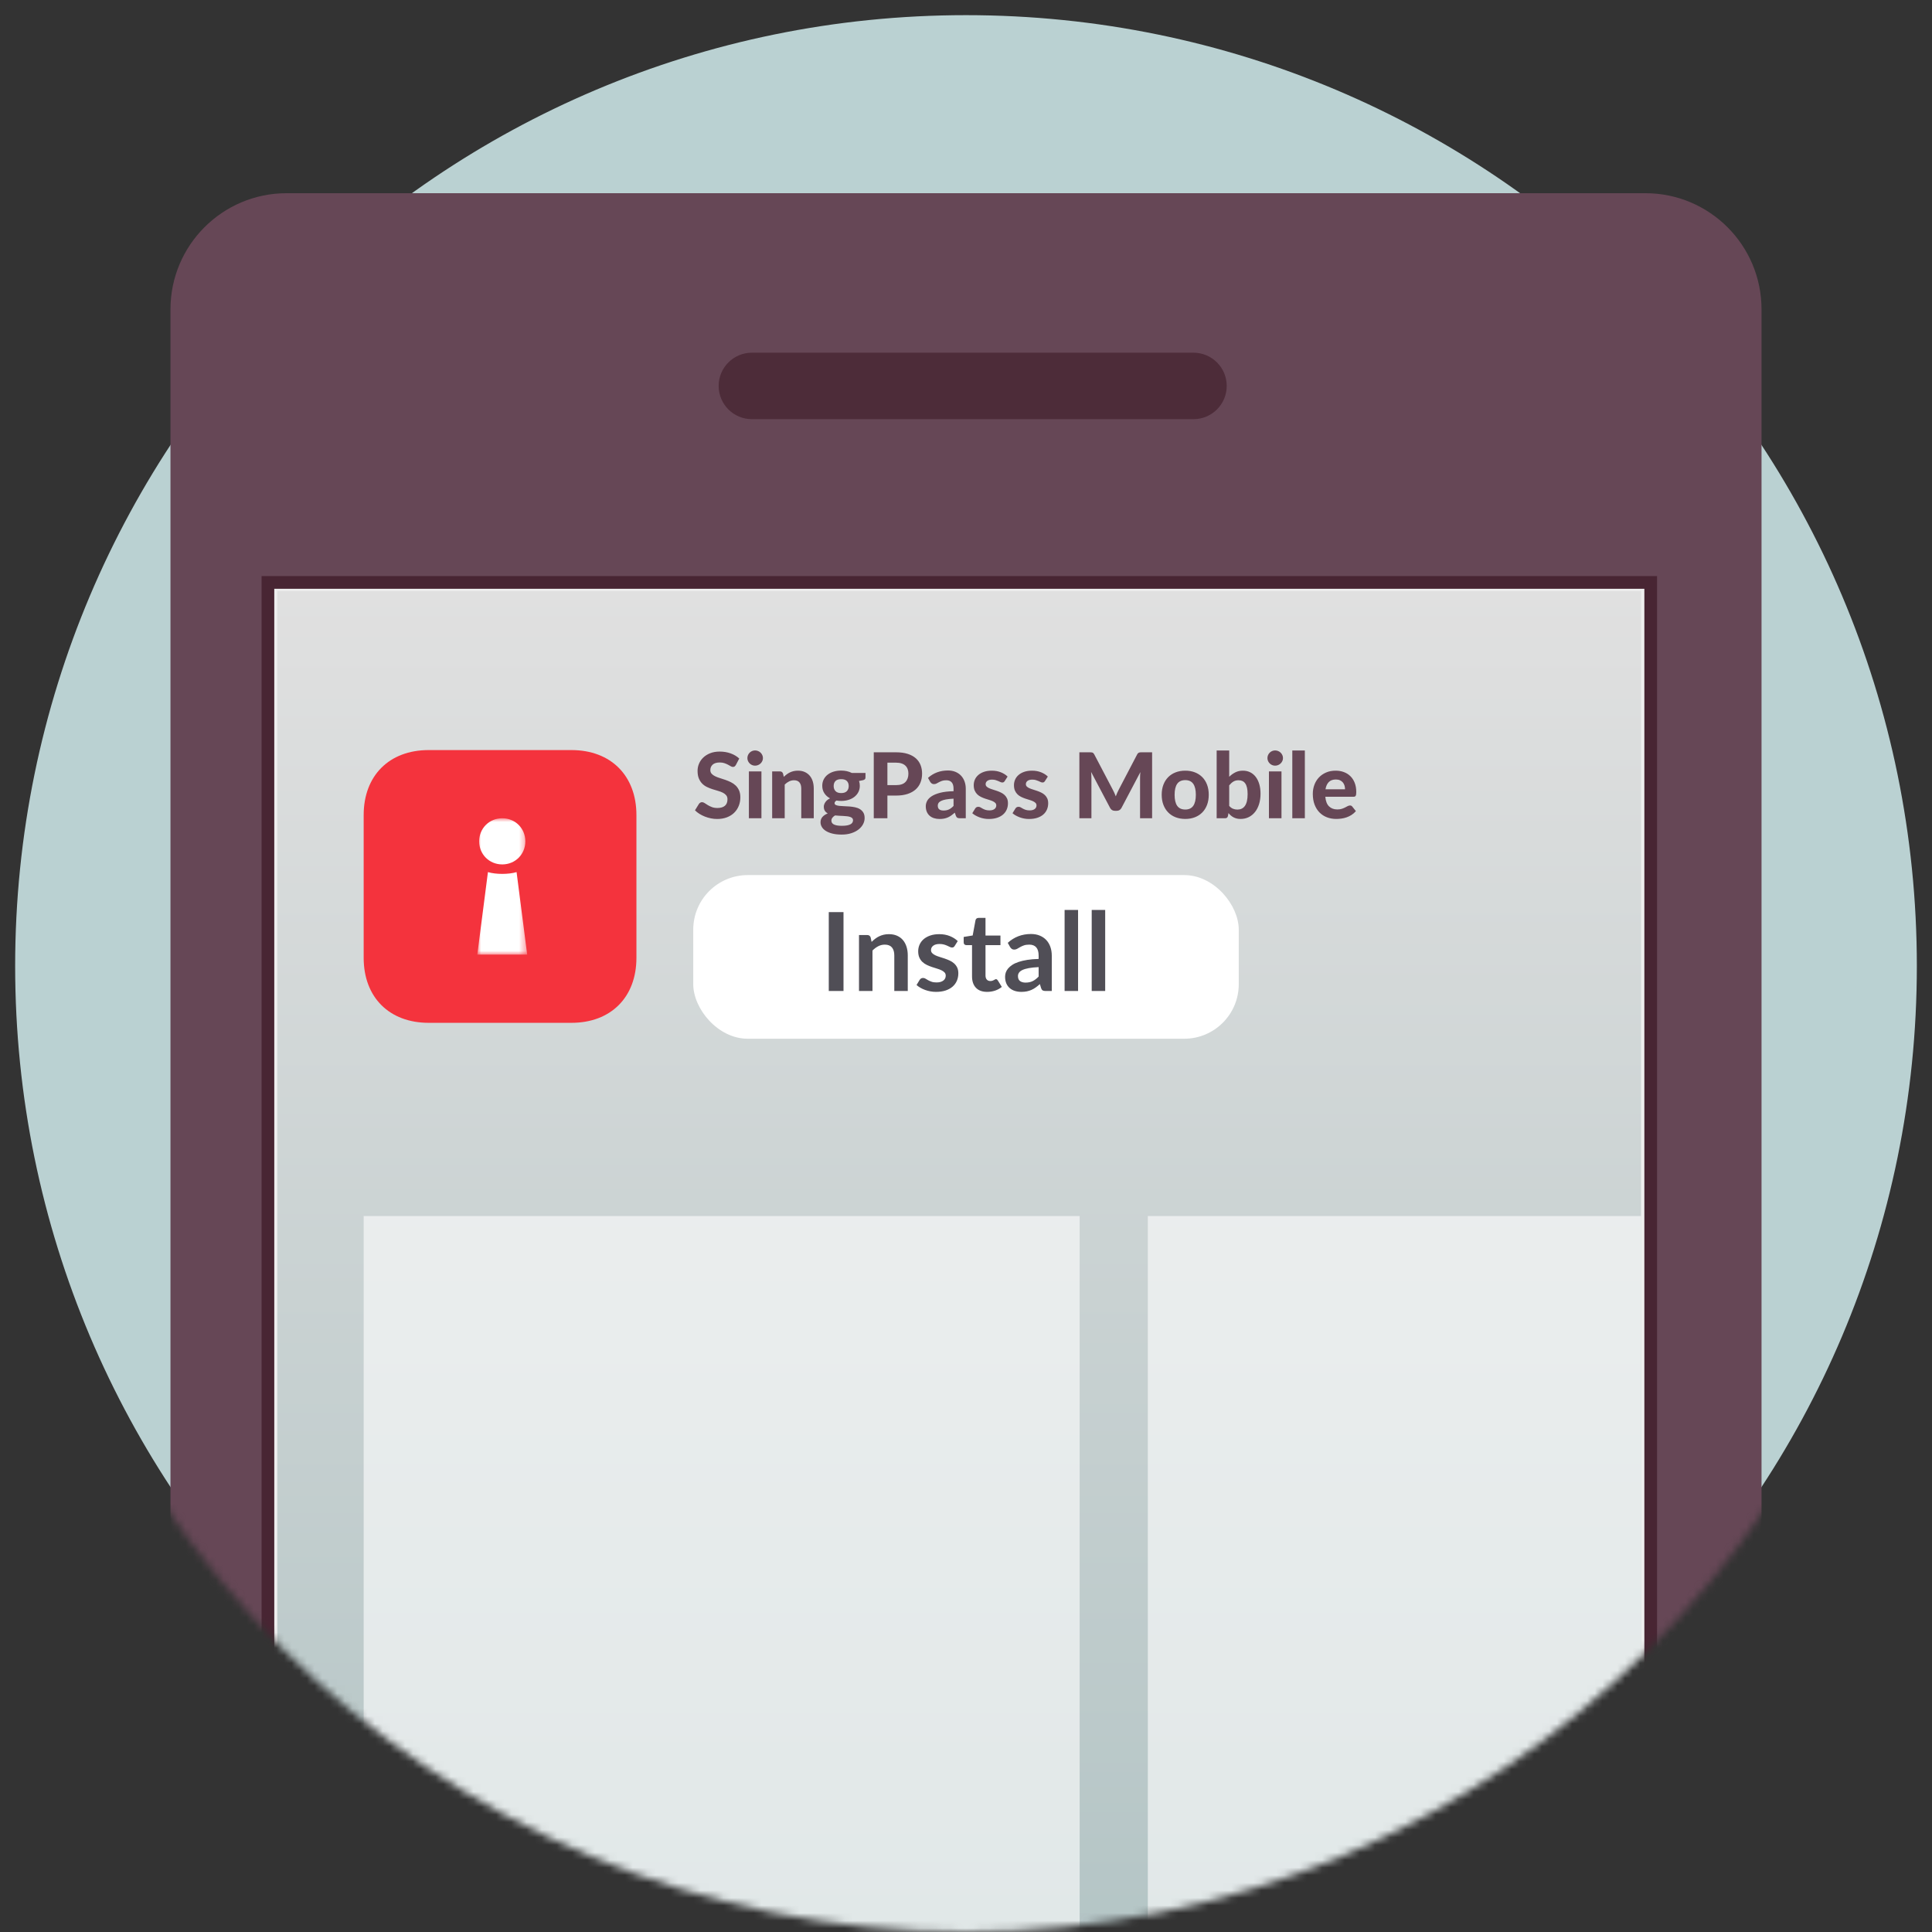
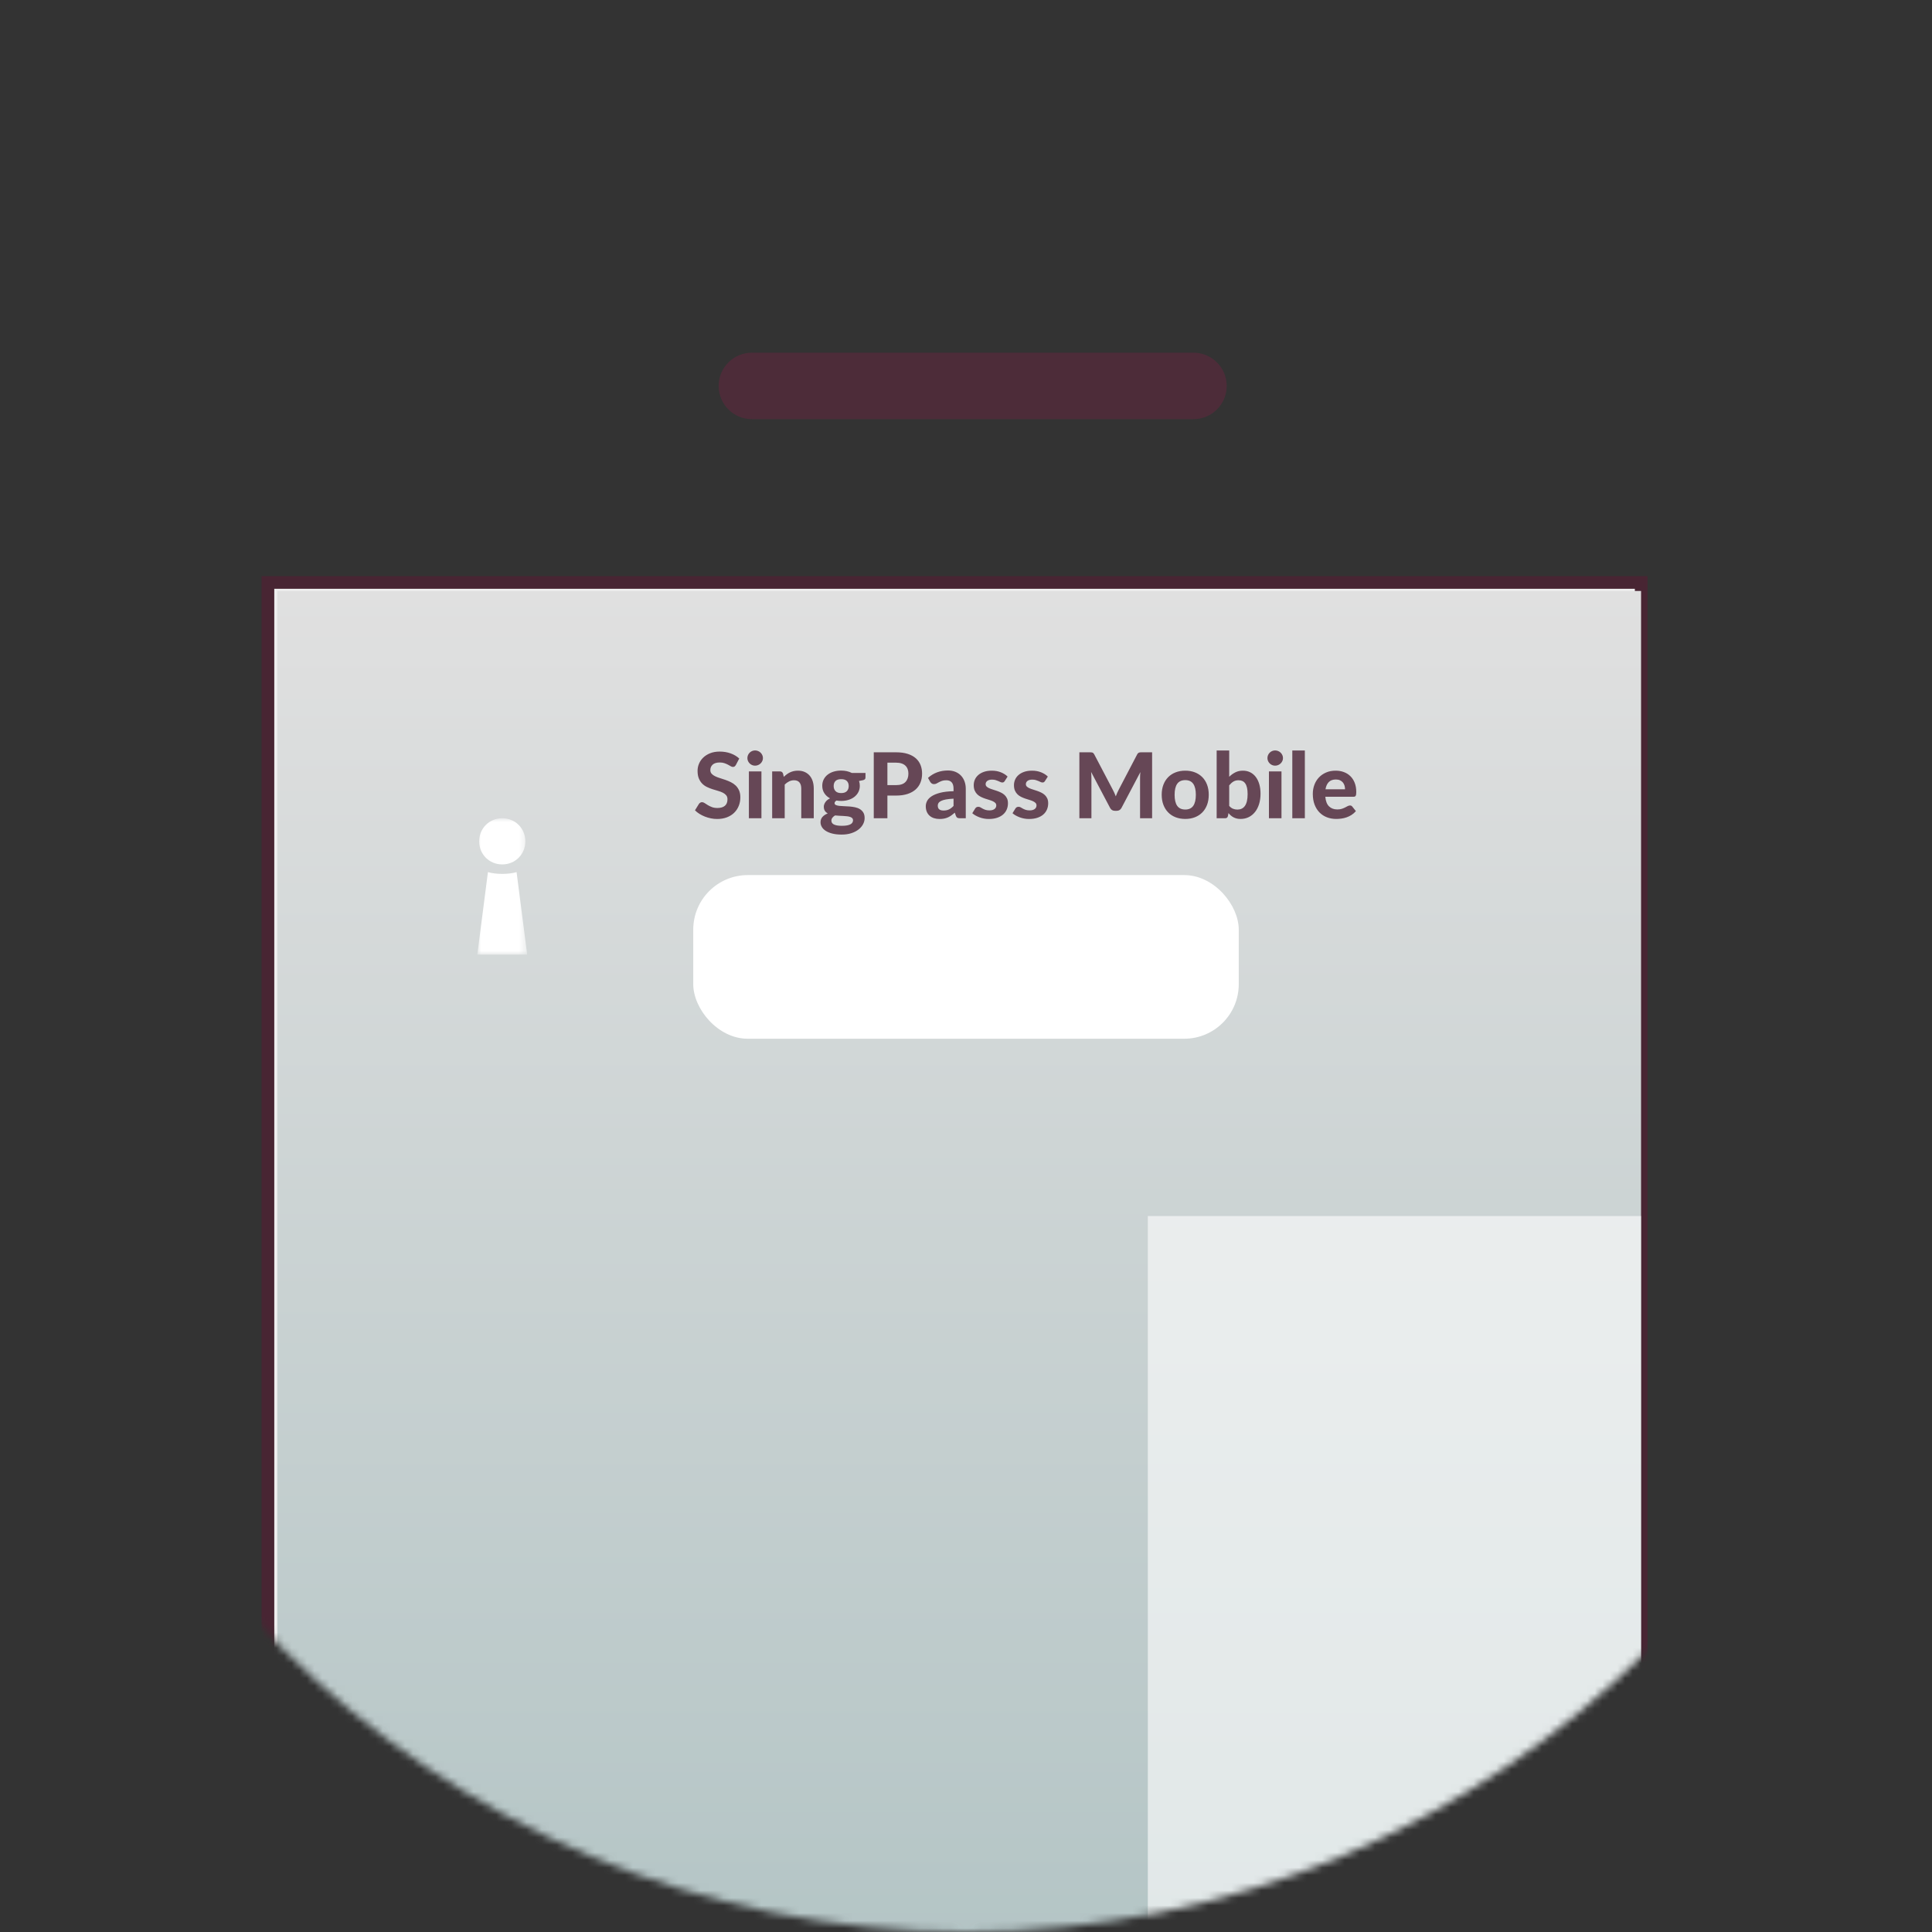
<svg xmlns="http://www.w3.org/2000/svg" width="255" height="255" viewBox="0 0 255 255" fill="none">
  <rect x="0" y="0" width="255" height="255" fill="#333333" stroke="none" />
  <g id="Download">
-     <path id="Oval 3" fill-rule="evenodd" clip-rule="evenodd" d="M127.5 249C194.603 249 249 194.603 249 127.5C249 60.397 194.603 6 127.5 6C60.397 6 6 60.397 6 127.5C6 194.603 60.397 249 127.5 249Z" fill="#BAD1D2" stroke="#BAD1D2" stroke-width="8" />
    <g id="mobile-button copy">
      <mask id="mask0" mask-type="alpha" maskUnits="userSpaceOnUse" x="0" y="17" width="255" height="239">
        <path id="Mask" fill-rule="evenodd" clip-rule="evenodd" d="M127.5 255C197.916 255 255 197.917 255 127.5C255 58.148 253.8 19.719 183.86 17.628C182.787 17.596 159.02 22.792 74.112 17.628C4.121 13.372 0 57.084 0 127.5C0 197.917 57.084 255 127.5 255Z" fill="white" />
      </mask>
      <g mask="url(#mask0)">
        <g id="mobile-button copy_2">
-           <path id="Rectangle 4" fill-rule="evenodd" clip-rule="evenodd" d="M22.5 40.832C22.5 32.364 29.364 25.5 37.832 25.5H217.168C225.636 25.5 232.5 32.364 232.5 40.832V413.668C232.5 422.136 225.636 429 217.168 429H37.832C29.364 429 22.5 422.136 22.5 413.668V40.832Z" fill="#664756" />
          <path id="Rectangle 16" fill-rule="evenodd" clip-rule="evenodd" d="M94.853 50.938C94.853 48.516 96.817 46.552 99.239 46.552H157.526C159.948 46.552 161.912 48.516 161.912 50.938C161.912 53.36 159.948 55.324 157.526 55.324H99.239C96.817 55.324 94.853 53.36 94.853 50.938Z" fill="#4D2C39" />
-           <path id="Rectangle 18" d="M36.618 76.875H35.362V78.13V376.369V377.625H36.618H216.618H217.873V376.369V78.13V76.875H216.618H36.618Z" fill="#EEEEEE" stroke="#482533" stroke-width="1.674" />
+           <path id="Rectangle 18" d="M36.618 76.875H35.362V78.13V376.369V377.625H36.618H216.618V376.369V78.13V76.875H216.618H36.618Z" fill="#EEEEEE" stroke="#482533" stroke-width="1.674" />
          <path id="Rectangle 3 Copy 2" fill-rule="evenodd" clip-rule="evenodd" d="M36.6 78H216.6V255H36.6V78Z" fill="url(#paint0_linear)" />
-           <rect id="Rectangle 7" x="48" y="160.5" width="94.5" height="139.5" fill="white" fill-opacity="0.6" />
          <rect id="Rectangle 7 Copy" x="151.5" y="160.5" width="65.1" height="139.5" fill="white" fill-opacity="0.6" />
          <g id="Group 12">
            <rect id="Rectangle 3" x="91.5" y="115.5" width="72" height="21.6" rx="7.2" fill="white" />
-             <path id="Install" fill-rule="evenodd" clip-rule="evenodd" d="M111.332 130.8H109.388V120.389H111.332V130.8ZM115.04 124.32C115.189 124.171 115.346 124.033 115.512 123.906C115.678 123.779 115.853 123.671 116.038 123.582C116.222 123.493 116.42 123.424 116.632 123.373C116.843 123.323 117.073 123.298 117.323 123.298C117.726 123.298 118.084 123.366 118.396 123.503C118.708 123.64 118.968 123.832 119.177 124.079C119.386 124.326 119.544 124.621 119.652 124.965C119.76 125.308 119.814 125.686 119.814 126.099V130.8H118.036V126.099C118.036 125.647 117.932 125.298 117.726 125.051C117.52 124.804 117.205 124.68 116.783 124.68C116.476 124.68 116.188 124.75 115.919 124.889C115.65 125.028 115.396 125.218 115.156 125.458V130.8H113.377V123.413H114.464C114.695 123.413 114.846 123.521 114.918 123.737L115.04 124.32ZM126.006 124.853C125.958 124.93 125.908 124.984 125.855 125.015C125.802 125.046 125.735 125.062 125.653 125.062C125.567 125.062 125.474 125.038 125.376 124.99C125.278 124.942 125.164 124.888 125.034 124.828C124.904 124.768 124.757 124.714 124.591 124.666C124.426 124.618 124.23 124.594 124.004 124.594C123.654 124.594 123.379 124.668 123.18 124.817C122.981 124.966 122.881 125.16 122.881 125.4C122.881 125.559 122.933 125.692 123.036 125.8C123.139 125.908 123.276 126.003 123.446 126.084C123.617 126.166 123.81 126.239 124.026 126.304C124.242 126.369 124.462 126.439 124.685 126.516C124.908 126.593 125.128 126.681 125.344 126.779C125.56 126.877 125.753 127.002 125.923 127.153C126.094 127.305 126.23 127.486 126.334 127.697C126.437 127.908 126.488 128.163 126.488 128.46C126.488 128.815 126.425 129.143 126.298 129.443C126.17 129.743 125.982 130.002 125.732 130.221C125.483 130.439 125.174 130.609 124.807 130.732C124.44 130.854 124.016 130.915 123.536 130.915C123.282 130.915 123.034 130.893 122.791 130.847C122.549 130.801 122.316 130.738 122.093 130.656C121.87 130.575 121.663 130.479 121.474 130.368C121.284 130.258 121.117 130.138 120.973 130.008L121.384 129.331C121.436 129.25 121.499 129.187 121.571 129.144C121.643 129.101 121.734 129.079 121.844 129.079C121.955 129.079 122.059 129.111 122.158 129.173C122.256 129.235 122.37 129.303 122.5 129.375C122.629 129.447 122.782 129.514 122.957 129.576C123.132 129.639 123.354 129.67 123.623 129.67C123.834 129.67 124.015 129.645 124.166 129.594C124.318 129.544 124.442 129.478 124.541 129.396C124.639 129.315 124.711 129.22 124.757 129.112C124.802 129.004 124.825 128.892 124.825 128.777C124.825 128.604 124.774 128.463 124.67 128.352C124.567 128.242 124.43 128.146 124.26 128.064C124.09 127.983 123.895 127.909 123.677 127.845C123.458 127.78 123.235 127.709 123.007 127.632C122.779 127.555 122.556 127.465 122.338 127.362C122.119 127.259 121.925 127.128 121.754 126.97C121.584 126.811 121.447 126.617 121.344 126.387C121.241 126.156 121.189 125.878 121.189 125.551C121.189 125.249 121.249 124.961 121.369 124.687C121.489 124.414 121.666 124.175 121.898 123.971C122.131 123.767 122.422 123.604 122.77 123.481C123.118 123.359 123.52 123.298 123.976 123.298C124.484 123.298 124.948 123.382 125.365 123.55C125.783 123.718 126.131 123.939 126.409 124.212L126.006 124.853ZM130.29 130.915C129.647 130.915 129.154 130.734 128.81 130.372C128.467 130.009 128.296 129.509 128.296 128.871V124.745H127.54C127.444 124.745 127.362 124.714 127.295 124.651C127.228 124.589 127.194 124.495 127.194 124.371V123.665L128.382 123.471L128.756 121.455C128.78 121.359 128.826 121.284 128.893 121.231C128.96 121.179 129.047 121.152 129.152 121.152H130.074V123.478H132.047V124.745H130.074V128.748C130.074 128.979 130.13 129.159 130.243 129.288C130.356 129.418 130.511 129.483 130.708 129.483C130.818 129.483 130.91 129.469 130.985 129.443C131.059 129.417 131.124 129.389 131.179 129.36C131.234 129.331 131.284 129.304 131.327 129.277C131.37 129.251 131.413 129.238 131.456 129.238C131.509 129.238 131.552 129.251 131.586 129.277C131.62 129.304 131.656 129.343 131.694 129.396L132.227 130.26C131.968 130.476 131.67 130.639 131.334 130.75C130.998 130.86 130.65 130.915 130.29 130.915ZM137.087 127.647C136.573 127.671 136.141 127.715 135.791 127.78C135.44 127.845 135.16 127.927 134.948 128.028C134.737 128.129 134.586 128.247 134.495 128.381C134.404 128.515 134.358 128.662 134.358 128.82C134.358 129.132 134.45 129.355 134.635 129.49C134.82 129.624 135.061 129.691 135.359 129.691C135.724 129.691 136.039 129.625 136.306 129.493C136.572 129.361 136.832 129.161 137.087 128.892V127.647ZM133.012 124.443C133.861 123.665 134.884 123.276 136.079 123.276C136.511 123.276 136.897 123.347 137.238 123.489C137.579 123.63 137.867 123.827 138.102 124.079C138.337 124.331 138.516 124.632 138.638 124.983C138.761 125.333 138.822 125.717 138.822 126.135V130.8H138.016C137.848 130.8 137.718 130.775 137.627 130.725C137.536 130.674 137.464 130.572 137.411 130.419L137.252 129.886C137.065 130.054 136.883 130.201 136.705 130.329C136.528 130.456 136.343 130.563 136.151 130.649C135.959 130.735 135.754 130.801 135.535 130.847C135.317 130.893 135.076 130.915 134.812 130.915C134.5 130.915 134.212 130.873 133.948 130.789C133.684 130.705 133.456 130.579 133.264 130.411C133.072 130.243 132.923 130.035 132.817 129.785C132.712 129.535 132.659 129.245 132.659 128.914C132.659 128.727 132.69 128.541 132.752 128.356C132.815 128.171 132.917 127.995 133.058 127.827C133.2 127.659 133.384 127.5 133.609 127.351C133.835 127.203 134.112 127.073 134.441 126.963C134.77 126.852 135.152 126.762 135.589 126.693C136.026 126.623 136.525 126.581 137.087 126.567V126.135C137.087 125.64 136.981 125.274 136.77 125.037C136.559 124.799 136.254 124.68 135.856 124.68C135.568 124.68 135.329 124.714 135.139 124.781C134.95 124.848 134.783 124.924 134.639 125.008C134.495 125.092 134.364 125.167 134.246 125.235C134.129 125.302 133.998 125.335 133.854 125.335C133.729 125.335 133.624 125.303 133.537 125.238C133.451 125.173 133.381 125.098 133.328 125.011L133.012 124.443ZM142.292 120.101V130.8H140.514V120.101H142.292ZM145.871 120.101V130.8H144.092V120.101H145.871Z" fill="#504E56" />
          </g>
          <path id="SingPass Mobile" fill-rule="evenodd" clip-rule="evenodd" d="M97.128 100.962C97.072 101.054 97.015 101.121 96.957 101.163C96.899 101.205 96.824 101.226 96.732 101.226C96.644 101.226 96.549 101.195 96.447 101.133C96.345 101.071 96.226 101.004 96.09 100.932C95.954 100.86 95.798 100.793 95.622 100.731C95.446 100.669 95.24 100.638 95.004 100.638C94.588 100.638 94.276 100.731 94.068 100.917C93.86 101.103 93.756 101.346 93.756 101.646C93.756 101.838 93.813 101.997 93.927 102.123C94.041 102.249 94.191 102.358 94.377 102.45C94.563 102.542 94.774 102.624 95.01 102.696C95.246 102.768 95.488 102.847 95.736 102.933C95.984 103.019 96.226 103.12 96.462 103.236C96.698 103.352 96.909 103.498 97.095 103.674C97.281 103.85 97.431 104.065 97.545 104.319C97.659 104.573 97.716 104.882 97.716 105.246C97.716 105.642 97.647 106.013 97.509 106.359C97.371 106.705 97.172 107.007 96.912 107.265C96.652 107.523 96.331 107.726 95.949 107.874C95.567 108.022 95.134 108.096 94.65 108.096C94.374 108.096 94.099 108.068 93.825 108.012C93.551 107.956 93.287 107.878 93.033 107.778C92.779 107.678 92.54 107.558 92.316 107.418C92.092 107.278 91.896 107.122 91.728 106.95L92.256 106.098C92.3 106.034 92.358 105.981 92.43 105.939C92.502 105.897 92.578 105.876 92.658 105.876C92.766 105.876 92.88 105.916 93 105.996C93.12 106.076 93.258 106.164 93.414 106.26C93.57 106.356 93.751 106.444 93.957 106.524C94.163 106.604 94.41 106.644 94.698 106.644C95.118 106.644 95.443 106.548 95.673 106.356C95.903 106.164 96.018 105.878 96.018 105.498C96.018 105.278 95.961 105.1 95.847 104.964C95.733 104.828 95.584 104.714 95.4 104.622C95.216 104.53 95.006 104.451 94.77 104.385C94.534 104.319 94.292 104.246 94.044 104.166C93.796 104.086 93.554 103.99 93.318 103.878C93.082 103.766 92.872 103.618 92.688 103.434C92.504 103.25 92.355 103.022 92.241 102.75C92.127 102.478 92.07 102.14 92.07 101.736C92.07 101.412 92.134 101.098 92.262 100.794C92.39 100.49 92.578 100.22 92.826 99.984C93.074 99.748 93.379 99.558 93.741 99.414C94.103 99.27 94.518 99.198 94.986 99.198C95.51 99.198 95.995 99.279 96.441 99.441C96.887 99.603 97.264 99.828 97.572 100.116L97.128 100.962ZM100.5 101.814V108H98.844V101.814H100.5ZM100.698 100.056C100.698 100.196 100.67 100.326 100.614 100.446C100.558 100.566 100.483 100.672 100.389 100.764C100.295 100.856 100.185 100.928 100.059 100.98C99.933 101.032 99.798 101.058 99.654 101.058C99.518 101.058 99.389 101.032 99.267 100.98C99.145 100.928 99.038 100.856 98.946 100.764C98.854 100.672 98.781 100.566 98.727 100.446C98.673 100.326 98.646 100.196 98.646 100.056C98.646 99.916 98.673 99.785 98.727 99.663C98.781 99.541 98.854 99.434 98.946 99.342C99.038 99.25 99.145 99.178 99.267 99.126C99.389 99.074 99.518 99.048 99.654 99.048C99.798 99.048 99.933 99.074 100.059 99.126C100.185 99.178 100.295 99.25 100.389 99.342C100.483 99.434 100.558 99.541 100.614 99.663C100.67 99.785 100.698 99.916 100.698 100.056ZM103.452 102.534C103.576 102.414 103.705 102.304 103.839 102.204C103.973 102.104 104.115 102.018 104.265 101.946C104.415 101.874 104.577 101.818 104.751 101.778C104.925 101.738 105.114 101.718 105.318 101.718C105.654 101.718 105.952 101.776 106.212 101.892C106.472 102.008 106.691 102.17 106.869 102.378C107.047 102.586 107.181 102.834 107.271 103.122C107.361 103.41 107.406 103.726 107.406 104.07V108H105.756V104.07C105.756 103.726 105.676 103.459 105.516 103.269C105.356 103.079 105.12 102.984 104.808 102.984C104.576 102.984 104.358 103.034 104.154 103.134C103.95 103.234 103.756 103.374 103.572 103.554V108H101.916V101.814H102.936C103.144 101.814 103.282 101.91 103.35 102.102L103.452 102.534ZM111.024 104.676C111.364 104.676 111.615 104.59 111.777 104.418C111.939 104.246 112.02 104.024 112.02 103.752C112.02 103.468 111.939 103.245 111.777 103.083C111.615 102.921 111.364 102.84 111.024 102.84C110.684 102.84 110.434 102.921 110.274 103.083C110.114 103.245 110.034 103.468 110.034 103.752C110.034 104.02 110.115 104.241 110.277 104.415C110.439 104.589 110.688 104.676 111.024 104.676ZM112.59 108.252C112.59 108.144 112.556 108.056 112.488 107.988C112.42 107.92 112.329 107.866 112.215 107.826C112.101 107.786 111.966 107.757 111.81 107.739C111.654 107.721 111.488 107.707 111.312 107.697C111.136 107.687 110.954 107.678 110.766 107.67C110.578 107.662 110.394 107.648 110.214 107.628C110.074 107.712 109.959 107.811 109.869 107.925C109.779 108.039 109.734 108.168 109.734 108.312C109.734 108.412 109.757 108.504 109.803 108.588C109.849 108.672 109.926 108.744 110.034 108.804C110.142 108.864 110.284 108.911 110.46 108.945C110.636 108.979 110.856 108.996 111.12 108.996C111.392 108.996 111.622 108.978 111.81 108.942C111.998 108.906 112.15 108.855 112.266 108.789C112.382 108.723 112.465 108.644 112.515 108.552C112.565 108.46 112.59 108.36 112.59 108.252ZM114.234 102.018V102.624C114.234 102.72 114.207 102.796 114.153 102.852C114.099 102.908 114.01 102.95 113.886 102.978L113.382 103.08C113.45 103.276 113.484 103.486 113.484 103.71C113.484 104.018 113.421 104.295 113.295 104.541C113.169 104.787 112.996 104.997 112.776 105.171C112.556 105.345 112.296 105.479 111.996 105.573C111.696 105.667 111.372 105.714 111.024 105.714C110.804 105.714 110.598 105.696 110.406 105.66C110.238 105.764 110.154 105.878 110.154 106.002C110.154 106.118 110.211 106.202 110.325 106.254C110.439 106.306 110.589 106.343 110.775 106.365C110.961 106.387 111.173 106.401 111.411 106.407C111.649 106.413 111.891 106.426 112.137 106.446C112.383 106.466 112.625 106.501 112.863 106.551C113.101 106.601 113.313 106.683 113.499 106.797C113.685 106.911 113.835 107.062 113.949 107.25C114.063 107.438 114.12 107.68 114.12 107.976C114.12 108.252 114.052 108.52 113.916 108.78C113.78 109.04 113.583 109.272 113.325 109.476C113.067 109.68 112.75 109.844 112.374 109.968C111.998 110.092 111.57 110.154 111.09 110.154C110.614 110.154 110.201 110.109 109.851 110.019C109.501 109.929 109.211 109.809 108.981 109.659C108.751 109.509 108.58 109.336 108.468 109.14C108.356 108.944 108.3 108.74 108.3 108.528C108.3 108.252 108.384 108.018 108.552 107.826C108.72 107.634 108.952 107.48 109.248 107.364C109.092 107.276 108.967 107.161 108.873 107.019C108.779 106.877 108.732 106.692 108.732 106.464C108.732 106.28 108.799 106.086 108.933 105.882C109.067 105.678 109.274 105.508 109.554 105.372C109.238 105.204 108.988 104.979 108.804 104.697C108.62 104.415 108.528 104.086 108.528 103.71C108.528 103.402 108.591 103.124 108.717 102.876C108.843 102.628 109.018 102.417 109.242 102.243C109.466 102.069 109.73 101.936 110.034 101.844C110.338 101.752 110.668 101.706 111.024 101.706C111.552 101.706 112.018 101.81 112.422 102.018H114.234ZM118.266 103.626C118.83 103.626 119.243 103.49 119.505 103.218C119.767 102.946 119.898 102.574 119.898 102.102C119.898 101.886 119.865 101.689 119.799 101.511C119.733 101.333 119.633 101.181 119.499 101.055C119.365 100.929 119.196 100.832 118.992 100.764C118.788 100.696 118.546 100.662 118.266 100.662H117.126V103.626H118.266ZM118.266 99.294C118.862 99.294 119.377 99.364 119.811 99.504C120.245 99.644 120.602 99.839 120.882 100.089C121.162 100.339 121.369 100.636 121.503 100.98C121.637 101.324 121.704 101.698 121.704 102.102C121.704 102.53 121.634 102.922 121.494 103.278C121.354 103.634 121.142 103.94 120.858 104.196C120.574 104.452 120.216 104.651 119.784 104.793C119.352 104.935 118.846 105.006 118.266 105.006H117.126V108H115.326V99.294H118.266ZM125.856 105.414C125.452 105.434 125.116 105.469 124.848 105.519C124.58 105.569 124.367 105.634 124.209 105.714C124.051 105.794 123.939 105.885 123.873 105.987C123.807 106.089 123.774 106.2 123.774 106.32C123.774 106.56 123.841 106.73 123.975 106.83C124.109 106.93 124.296 106.98 124.536 106.98C124.812 106.98 125.051 106.931 125.253 106.833C125.455 106.735 125.656 106.582 125.856 106.374V105.414ZM122.484 102.672C122.848 102.344 123.25 102.099 123.69 101.937C124.13 101.775 124.606 101.694 125.118 101.694C125.486 101.694 125.815 101.754 126.105 101.874C126.395 101.994 126.641 102.161 126.843 102.375C127.045 102.589 127.2 102.844 127.308 103.14C127.416 103.436 127.47 103.76 127.47 104.112V108H126.714C126.558 108 126.439 107.978 126.357 107.934C126.275 107.89 126.208 107.798 126.156 107.658L126.024 107.262C125.868 107.398 125.717 107.518 125.571 107.622C125.425 107.726 125.274 107.813 125.118 107.883C124.962 107.953 124.795 108.006 124.617 108.042C124.439 108.078 124.24 108.096 124.02 108.096C123.748 108.096 123.5 108.06 123.276 107.988C123.052 107.916 122.859 107.809 122.697 107.667C122.535 107.525 122.41 107.348 122.322 107.136C122.234 106.924 122.19 106.68 122.19 106.404C122.19 106.176 122.248 105.948 122.364 105.72C122.48 105.492 122.679 105.285 122.961 105.099C123.243 104.913 123.619 104.759 124.089 104.637C124.559 104.515 125.148 104.446 125.856 104.43V104.112C125.856 103.724 125.774 103.439 125.61 103.257C125.446 103.075 125.21 102.984 124.902 102.984C124.674 102.984 124.484 103.011 124.332 103.065C124.18 103.119 124.047 103.177 123.933 103.239C123.819 103.301 123.712 103.359 123.612 103.413C123.512 103.467 123.396 103.494 123.264 103.494C123.148 103.494 123.051 103.465 122.973 103.407C122.895 103.349 122.83 103.28 122.778 103.2L122.484 102.672ZM132.612 103.086C132.568 103.154 132.523 103.203 132.477 103.233C132.431 103.263 132.368 103.278 132.288 103.278C132.208 103.278 132.126 103.258 132.042 103.218C131.958 103.178 131.864 103.135 131.76 103.089C131.656 103.043 131.537 103 131.403 102.96C131.269 102.92 131.114 102.9 130.938 102.9C130.67 102.9 130.462 102.955 130.314 103.065C130.166 103.175 130.092 103.32 130.092 103.5C130.092 103.624 130.134 103.728 130.218 103.812C130.302 103.896 130.413 103.969 130.551 104.031C130.689 104.093 130.846 104.151 131.022 104.205C131.198 104.259 131.379 104.318 131.565 104.382C131.751 104.446 131.932 104.52 132.108 104.604C132.284 104.688 132.441 104.793 132.579 104.919C132.717 105.045 132.828 105.197 132.912 105.375C132.996 105.553 133.038 105.768 133.038 106.02C133.038 106.32 132.983 106.597 132.873 106.851C132.763 107.105 132.602 107.324 132.39 107.508C132.178 107.692 131.914 107.836 131.598 107.94C131.282 108.044 130.918 108.096 130.506 108.096C130.294 108.096 130.084 108.077 129.876 108.039C129.668 108.001 129.47 107.947 129.282 107.877C129.094 107.807 128.918 107.726 128.754 107.634C128.59 107.542 128.448 107.442 128.328 107.334L128.712 106.716C128.756 106.644 128.811 106.588 128.877 106.548C128.943 106.508 129.028 106.488 129.132 106.488C129.232 106.488 129.324 106.513 129.408 106.563C129.492 106.613 129.586 106.667 129.69 106.725C129.794 106.783 129.917 106.837 130.059 106.887C130.201 106.937 130.378 106.962 130.59 106.962C130.75 106.962 130.888 106.944 131.004 106.908C131.12 106.872 131.214 106.823 131.286 106.761C131.358 106.699 131.411 106.629 131.445 106.551C131.479 106.473 131.496 106.392 131.496 106.308C131.496 106.172 131.453 106.061 131.367 105.975C131.281 105.889 131.169 105.814 131.031 105.75C130.893 105.686 130.734 105.628 130.554 105.576C130.374 105.524 130.191 105.466 130.005 105.402C129.819 105.338 129.637 105.262 129.459 105.174C129.281 105.086 129.123 104.975 128.985 104.841C128.847 104.707 128.735 104.542 128.649 104.346C128.563 104.15 128.52 103.912 128.52 103.632C128.52 103.376 128.57 103.133 128.67 102.903C128.77 102.673 128.92 102.47 129.12 102.294C129.32 102.118 129.569 101.978 129.867 101.874C130.165 101.77 130.51 101.718 130.902 101.718C131.342 101.718 131.742 101.79 132.102 101.934C132.462 102.078 132.758 102.266 132.99 102.498L132.612 103.086ZM137.922 103.086C137.878 103.154 137.833 103.203 137.787 103.233C137.741 103.263 137.678 103.278 137.598 103.278C137.518 103.278 137.436 103.258 137.352 103.218C137.268 103.178 137.174 103.135 137.07 103.089C136.966 103.043 136.847 103 136.713 102.96C136.579 102.92 136.424 102.9 136.248 102.9C135.98 102.9 135.772 102.955 135.624 103.065C135.476 103.175 135.402 103.32 135.402 103.5C135.402 103.624 135.444 103.728 135.528 103.812C135.612 103.896 135.723 103.969 135.861 104.031C135.999 104.093 136.156 104.151 136.332 104.205C136.508 104.259 136.689 104.318 136.875 104.382C137.061 104.446 137.242 104.52 137.418 104.604C137.594 104.688 137.751 104.793 137.889 104.919C138.027 105.045 138.138 105.197 138.222 105.375C138.306 105.553 138.348 105.768 138.348 106.02C138.348 106.32 138.293 106.597 138.183 106.851C138.073 107.105 137.912 107.324 137.7 107.508C137.488 107.692 137.224 107.836 136.908 107.94C136.592 108.044 136.228 108.096 135.816 108.096C135.604 108.096 135.394 108.077 135.186 108.039C134.978 108.001 134.78 107.947 134.592 107.877C134.404 107.807 134.228 107.726 134.064 107.634C133.9 107.542 133.758 107.442 133.638 107.334L134.022 106.716C134.066 106.644 134.121 106.588 134.187 106.548C134.253 106.508 134.338 106.488 134.442 106.488C134.542 106.488 134.634 106.513 134.718 106.563C134.802 106.613 134.896 106.667 135 106.725C135.104 106.783 135.227 106.837 135.369 106.887C135.511 106.937 135.688 106.962 135.9 106.962C136.06 106.962 136.198 106.944 136.314 106.908C136.43 106.872 136.524 106.823 136.596 106.761C136.668 106.699 136.721 106.629 136.755 106.551C136.789 106.473 136.806 106.392 136.806 106.308C136.806 106.172 136.763 106.061 136.677 105.975C136.591 105.889 136.479 105.814 136.341 105.75C136.203 105.686 136.044 105.628 135.864 105.576C135.684 105.524 135.501 105.466 135.315 105.402C135.129 105.338 134.947 105.262 134.769 105.174C134.591 105.086 134.433 104.975 134.295 104.841C134.157 104.707 134.045 104.542 133.959 104.346C133.873 104.15 133.83 103.912 133.83 103.632C133.83 103.376 133.88 103.133 133.98 102.903C134.08 102.673 134.23 102.47 134.43 102.294C134.63 102.118 134.879 101.978 135.177 101.874C135.475 101.77 135.82 101.718 136.212 101.718C136.652 101.718 137.052 101.79 137.412 101.934C137.772 102.078 138.068 102.266 138.3 102.498L137.922 103.086ZM152.064 99.294V108H150.474V102.654C150.474 102.542 150.477 102.422 150.483 102.294C150.489 102.166 150.5 102.036 150.516 101.904L148.026 106.626C147.89 106.886 147.68 107.016 147.396 107.016H147.144C147.004 107.016 146.88 106.983 146.772 106.917C146.664 106.851 146.578 106.754 146.514 106.626L144.012 101.886C144.024 102.026 144.034 102.161 144.042 102.291C144.05 102.421 144.054 102.542 144.054 102.654V108H142.464V99.294H143.832C143.908 99.294 143.976 99.296 144.036 99.3C144.096 99.304 144.149 99.315 144.195 99.333C144.241 99.351 144.283 99.379 144.321 99.417C144.359 99.455 144.396 99.508 144.432 99.576L146.868 104.22C146.944 104.36 147.015 104.504 147.081 104.652C147.147 104.8 147.21 104.952 147.27 105.108C147.33 104.948 147.393 104.792 147.459 104.64C147.525 104.488 147.596 104.342 147.672 104.202L150.09 99.576C150.126 99.508 150.164 99.455 150.204 99.417C150.244 99.379 150.287 99.351 150.333 99.333C150.379 99.315 150.431 99.304 150.489 99.3C150.547 99.296 150.616 99.294 150.696 99.294H152.064ZM156.444 101.718C156.908 101.718 157.33 101.792 157.71 101.94C158.09 102.088 158.416 102.299 158.688 102.573C158.96 102.847 159.17 103.18 159.318 103.572C159.466 103.964 159.54 104.406 159.54 104.898C159.54 105.39 159.466 105.833 159.318 106.227C159.17 106.621 158.96 106.956 158.688 107.232C158.416 107.508 158.09 107.72 157.71 107.868C157.33 108.016 156.908 108.09 156.444 108.09C155.976 108.09 155.551 108.016 155.169 107.868C154.787 107.72 154.46 107.508 154.188 107.232C153.916 106.956 153.705 106.621 153.555 106.227C153.405 105.833 153.33 105.39 153.33 104.898C153.33 104.406 153.405 103.964 153.555 103.572C153.705 103.18 153.916 102.847 154.188 102.573C154.46 102.299 154.787 102.088 155.169 101.94C155.551 101.792 155.976 101.718 156.444 101.718ZM156.444 106.848C156.916 106.848 157.266 106.685 157.494 106.359C157.722 106.033 157.836 105.548 157.836 104.904C157.836 104.264 157.722 103.781 157.494 103.455C157.266 103.129 156.916 102.966 156.444 102.966C155.96 102.966 155.604 103.129 155.376 103.455C155.148 103.781 155.034 104.264 155.034 104.904C155.034 105.548 155.148 106.033 155.376 106.359C155.604 106.685 155.96 106.848 156.444 106.848ZM162.24 106.368C162.396 106.548 162.565 106.674 162.747 106.746C162.929 106.818 163.118 106.854 163.314 106.854C163.518 106.854 163.703 106.817 163.869 106.743C164.035 106.669 164.178 106.551 164.298 106.389C164.418 106.227 164.51 106.016 164.574 105.756C164.638 105.496 164.67 105.182 164.67 104.814C164.67 104.486 164.644 104.207 164.592 103.977C164.54 103.747 164.463 103.558 164.361 103.41C164.259 103.262 164.134 103.154 163.986 103.086C163.838 103.018 163.666 102.984 163.47 102.984C163.21 102.984 162.985 103.041 162.795 103.155C162.605 103.269 162.42 103.436 162.24 103.656V106.368ZM162.24 102.528C162.484 102.284 162.754 102.088 163.05 101.94C163.346 101.792 163.678 101.718 164.046 101.718C164.402 101.718 164.723 101.789 165.009 101.931C165.295 102.073 165.539 102.276 165.741 102.54C165.943 102.804 166.099 103.123 166.209 103.497C166.319 103.871 166.374 104.29 166.374 104.754C166.374 105.254 166.311 105.709 166.185 106.119C166.059 106.529 165.88 106.88 165.648 107.172C165.416 107.464 165.139 107.69 164.817 107.85C164.495 108.01 164.136 108.09 163.74 108.09C163.548 108.09 163.376 108.071 163.224 108.033C163.072 107.995 162.932 107.942 162.804 107.874C162.676 107.806 162.558 107.725 162.45 107.631C162.342 107.537 162.24 107.432 162.144 107.316L162.078 107.688C162.05 107.804 162.004 107.885 161.94 107.931C161.876 107.977 161.79 108 161.682 108H160.584V99.054H162.24V102.528ZM169.14 101.814V108H167.484V101.814H169.14ZM169.338 100.056C169.338 100.196 169.31 100.326 169.254 100.446C169.198 100.566 169.123 100.672 169.029 100.764C168.935 100.856 168.825 100.928 168.699 100.98C168.573 101.032 168.438 101.058 168.294 101.058C168.158 101.058 168.029 101.032 167.907 100.98C167.785 100.928 167.678 100.856 167.586 100.764C167.494 100.672 167.421 100.566 167.367 100.446C167.313 100.326 167.286 100.196 167.286 100.056C167.286 99.916 167.313 99.785 167.367 99.663C167.421 99.541 167.494 99.434 167.586 99.342C167.678 99.25 167.785 99.178 167.907 99.126C168.029 99.074 168.158 99.048 168.294 99.048C168.438 99.048 168.573 99.074 168.699 99.126C168.825 99.178 168.935 99.25 169.029 99.342C169.123 99.434 169.198 99.541 169.254 99.663C169.31 99.785 169.338 99.916 169.338 100.056ZM172.224 99.054V108H170.568V99.054H172.224ZM177.528 104.178C177.528 104.006 177.505 103.842 177.459 103.686C177.413 103.53 177.34 103.392 177.24 103.272C177.14 103.152 177.014 103.057 176.862 102.987C176.71 102.917 176.528 102.882 176.316 102.882C175.92 102.882 175.61 102.994 175.386 103.218C175.162 103.442 175.016 103.762 174.948 104.178H177.528ZM174.924 105.162C174.976 105.742 175.141 106.166 175.419 106.434C175.697 106.702 176.06 106.836 176.508 106.836C176.736 106.836 176.933 106.809 177.099 106.755C177.265 106.701 177.411 106.641 177.537 106.575C177.663 106.509 177.777 106.449 177.879 106.395C177.981 106.341 178.082 106.314 178.182 106.314C178.31 106.314 178.41 106.362 178.482 106.458L178.962 107.058C178.786 107.262 178.592 107.431 178.38 107.565C178.168 107.699 177.948 107.805 177.72 107.883C177.492 107.961 177.262 108.015 177.03 108.045C176.798 108.075 176.574 108.09 176.358 108.09C175.926 108.09 175.523 108.019 175.149 107.877C174.775 107.735 174.449 107.525 174.171 107.247C173.893 106.969 173.674 106.624 173.514 106.212C173.354 105.8 173.274 105.322 173.274 104.778C173.274 104.358 173.343 103.962 173.481 103.59C173.619 103.218 173.818 102.894 174.078 102.618C174.338 102.342 174.654 102.123 175.026 101.961C175.398 101.799 175.818 101.718 176.286 101.718C176.682 101.718 177.047 101.781 177.381 101.907C177.715 102.033 178.003 102.216 178.245 102.456C178.487 102.696 178.675 102.991 178.809 103.341C178.943 103.691 179.01 104.09 179.01 104.538C179.01 104.662 179.004 104.764 178.992 104.844C178.98 104.924 178.96 104.988 178.932 105.036C178.904 105.084 178.866 105.117 178.818 105.135C178.77 105.153 178.708 105.162 178.632 105.162H174.924Z" fill="#664756" />
          <g id="SingPass Mobile app icon">
-             <path id="App Icon Shape" fill-rule="evenodd" clip-rule="evenodd" d="M75.422 99C80.625 99 84 102.375 84 107.578V126.422C84 131.625 80.625 135 75.422 135H56.578C51.375 135 48 131.625 48 126.422V107.578C48 102.375 51.375 99 56.578 99H75.422Z" fill="#F4333D" />
            <g id="Key Figure">
              <mask id="mask1" mask-type="alpha" maskUnits="userSpaceOnUse" x="63" y="108" width="7" height="18">
                <path id="Clip 2" fill-rule="evenodd" clip-rule="evenodd" d="M63 108H69.582V125.995H63V108Z" fill="white" />
              </mask>
              <g mask="url(#mask1)">
                <path id="Fill 1" fill-rule="evenodd" clip-rule="evenodd" d="M63 125.995H69.582L68.182 115.107C67.131 115.422 65.451 115.422 64.401 115.107L63 125.995ZM66.291 114.092C64.576 114.092 63.245 112.761 63.245 111.046C63.245 109.33 64.576 108 66.291 108C68.007 108 69.337 109.33 69.337 111.046C69.337 112.761 68.007 114.092 66.291 114.092Z" fill="white" />
              </g>
            </g>
          </g>
        </g>
      </g>
    </g>
  </g>
  <defs>
    <linearGradient id="paint0_linear" x1="287.232" y1="393.91" x2="287.232" y2="78" gradientUnits="userSpaceOnUse">
      <stop stop-color="#92B0B1" />
      <stop offset="1" stop-color="#E0E0E0" />
    </linearGradient>
  </defs>
</svg>